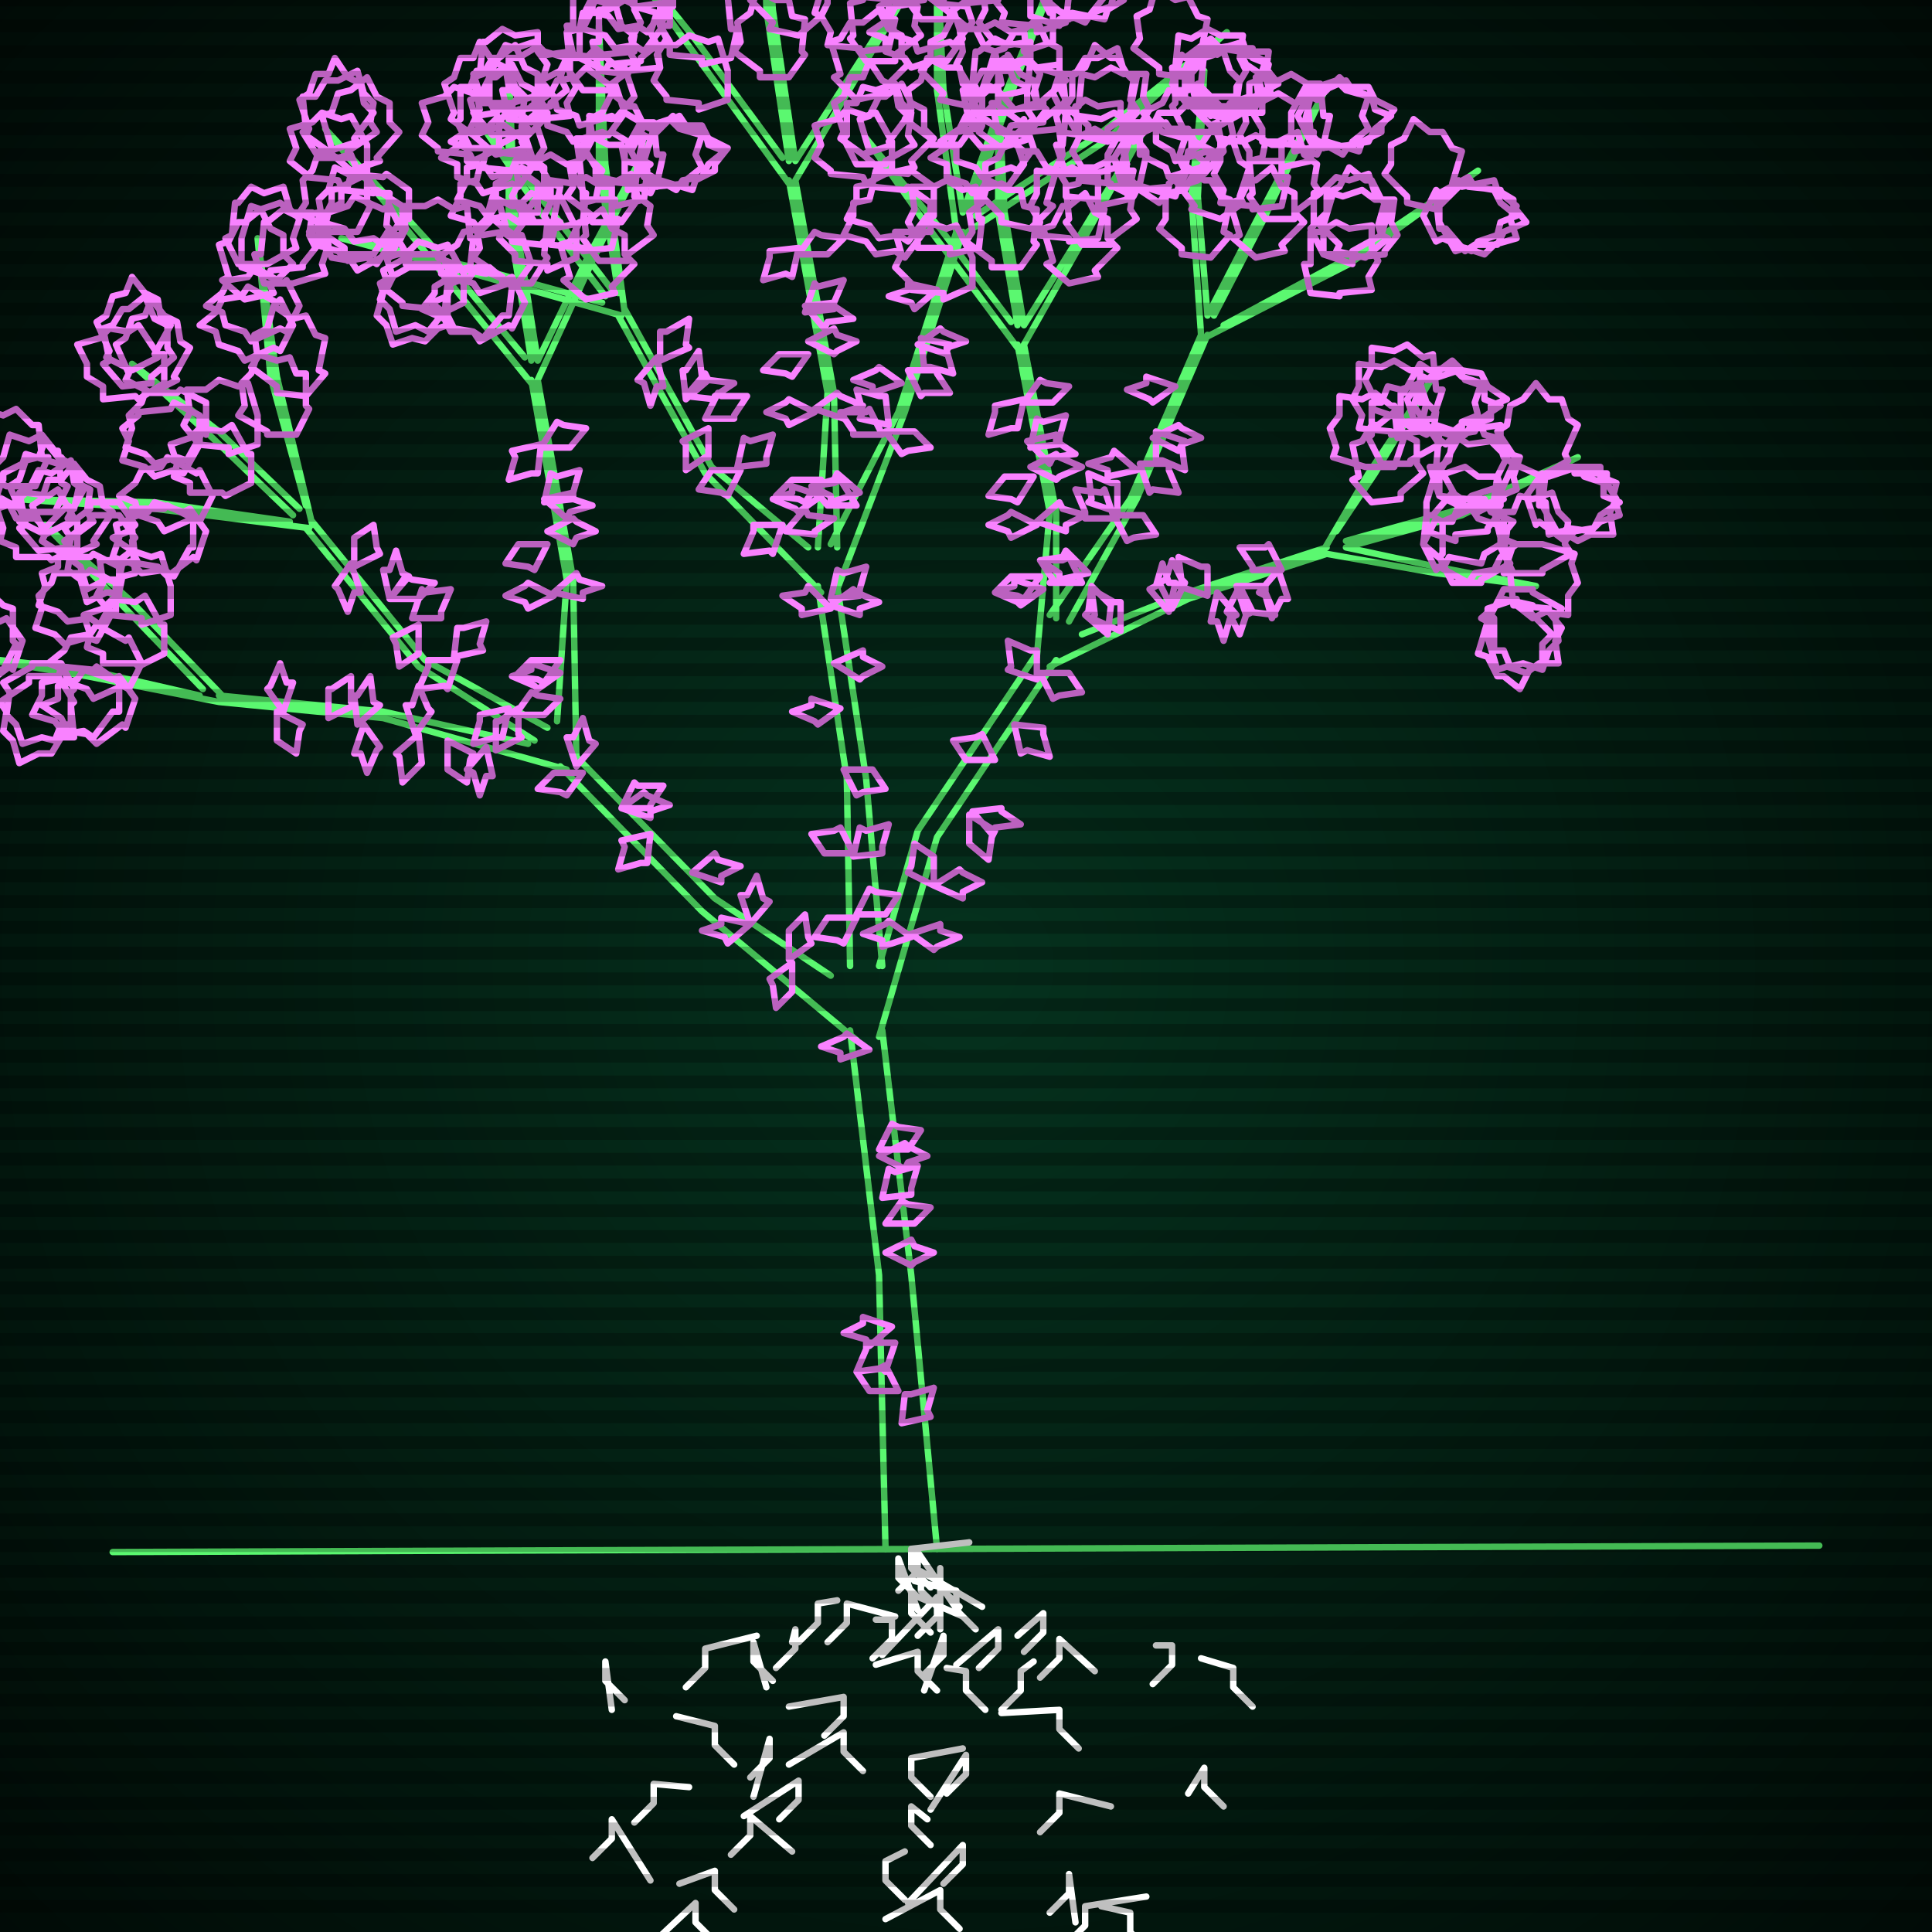
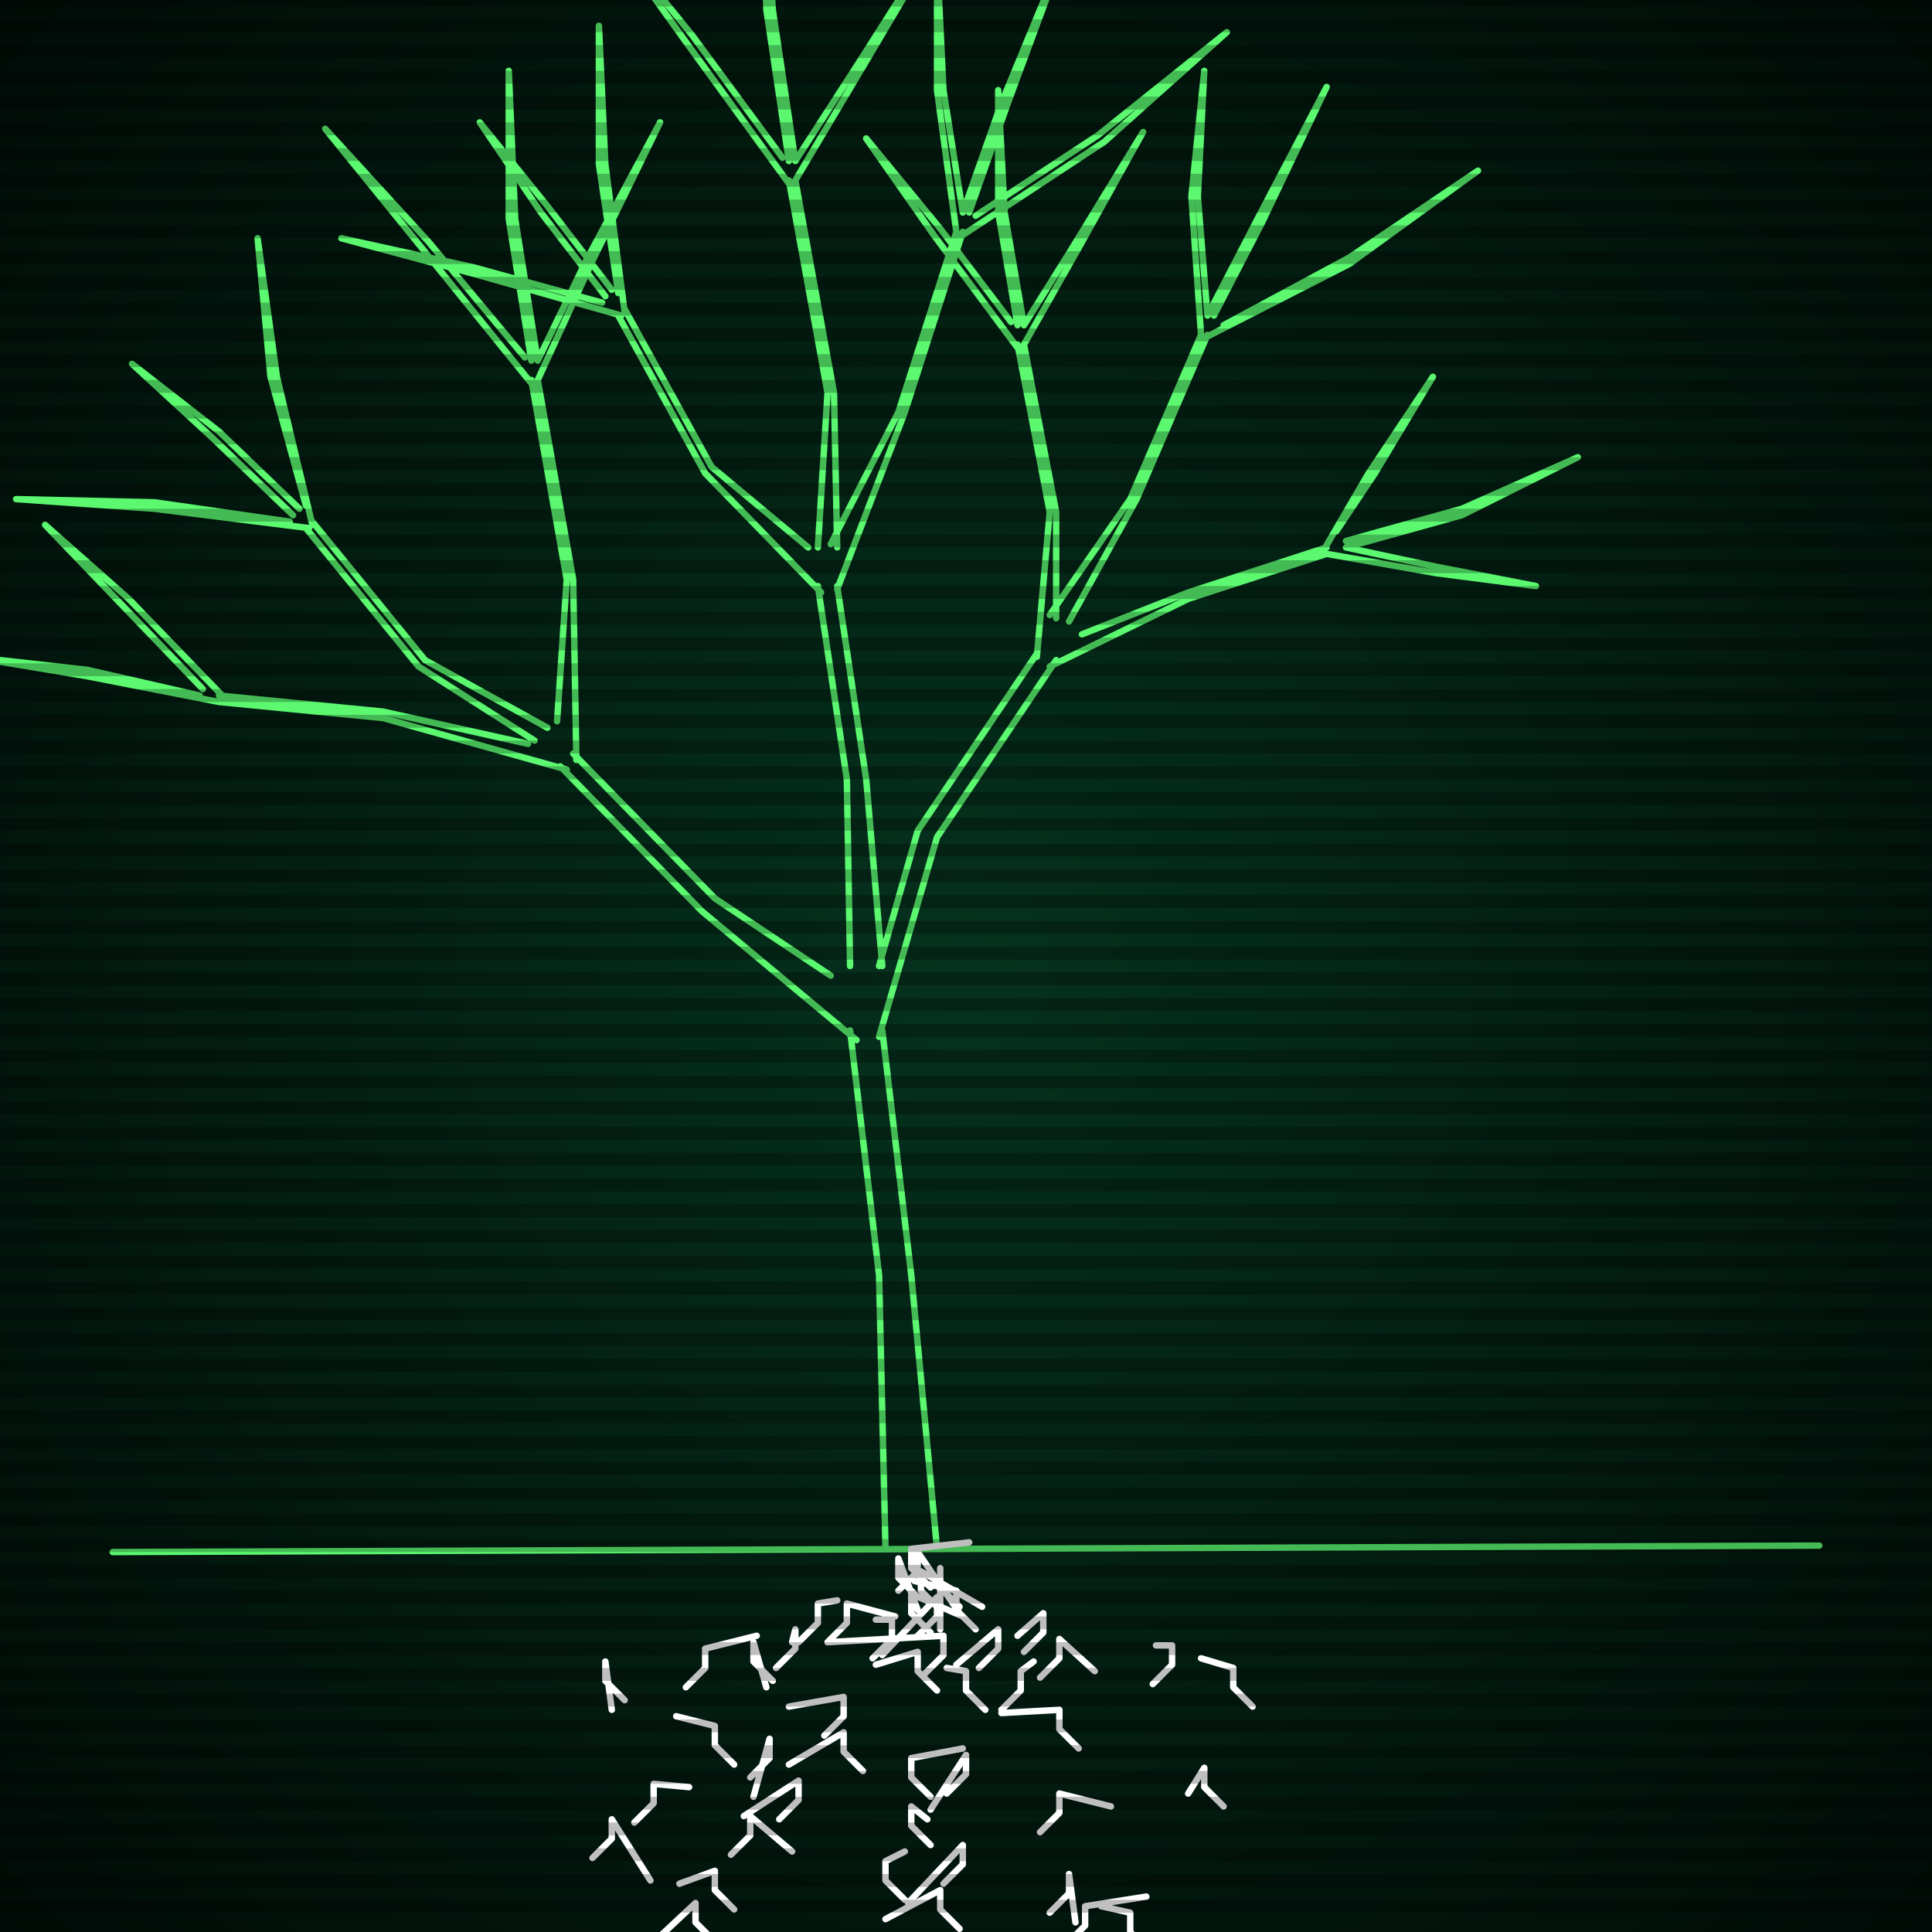
<svg xmlns="http://www.w3.org/2000/svg" width="600" height="600">
  <style>
                @keyframes glow {0 % {opacity: 0.6;}
                3% {opacity: 0.9;} 30% {opacity: 0.6} 70% {opacity: 0.9}}
    
                .flicker {
                animation: glow 3s linear infinite alternate;
                animation-duration: 2.6s;
                animation-delay: 0.0s;
            }
    
    
            </style>
  <defs>
    <radialGradient id="screenGradient" r="100%">
      <stop offset="0%" stop-color="#05321e" />
      <stop offset="90%" stop-color="black" />
    </radialGradient>
  </defs>
-   <rect fill="black" width="600" height="600" />
  <rect className="flicker" fill="url(#screenGradient)" width="600" height="600" />
  <path id="ground-path" className="flicker" style="fill: none;stroke: #5bf870;stroke-width:2px;stroke-linecap:round;stroke-linejoin:round;stroke-miterlimit:4;stroke-dasharray:none" d="M 35 482 L 565 480 " />
  <path id="branch-path" className="flicker" style="fill: none;stroke: #5bf870;stroke-width:2px;stroke-linecap:round;stroke-linejoin:round;stroke-miterlimit:4;stroke-dasharray:none" d="M 275 481 L 273 396 L 264 320 M 274 320 L 283 396 L 291 481 M 266 323 L 218 283 L 174 238 M 178 234 L 222 279 L 258 303 M 176 239 L 119 223 L 68 218 M 68 216 L 119 221 L 164 231 M 68 218 L 27 210 L -9 204 L 27 208 L 62 216 M 63 214 L 38 188 L 14 163 L 40 186 L 69 216 M 166 230 L 130 207 L 95 164 M 97 162 L 132 205 L 170 226 M 96 164 L 48 158 L 5 155 L 48 156 L 90 162 M 91 160 L 66 136 L 41 113 L 68 134 L 93 158 M 95 157 L 84 117 L 80 74 L 86 117 L 97 163 M 173 224 L 176 180 L 165 118 M 167 118 L 178 180 L 179 236 M 165 119 L 131 77 L 101 40 L 133 75 L 163 111 M 165 112 L 158 68 L 158 22 L 160 68 L 167 112 M 167 112 L 182 81 L 205 38 L 184 81 L 167 118 M 264 300 L 263 242 L 254 182 M 260 182 L 269 242 L 274 300 M 255 184 L 219 147 L 192 98 M 194 96 L 221 145 L 251 170 M 193 98 L 147 85 L 106 74 L 147 83 L 187 94 M 188 92 L 168 66 L 149 38 L 170 64 L 190 90 M 192 91 L 186 51 L 186 8 L 188 51 L 194 97 M 254 170 L 257 122 L 245 56 M 247 56 L 259 122 L 260 170 M 245 57 L 213 13 L 185 -26 L 215 11 L 243 49 M 245 50 L 238 3 L 237 -46 L 240 3 L 247 50 M 247 50 L 267 19 L 295 -25 L 269 19 L 247 56 M 258 169 L 279 128 L 297 72 M 299 72 L 281 128 L 260 183 M 297 72 L 291 28 L 291 -13 L 293 28 L 299 66 M 299 66 L 311 32 L 330 -14 L 313 32 L 301 66 M 303 67 L 341 42 L 381 10 L 343 44 L 299 73 M 273 300 L 285 258 L 322 203 M 328 205 L 291 260 L 273 322 M 322 204 L 326 159 L 316 107 M 318 107 L 328 159 L 328 192 M 316 108 L 290 73 L 269 43 L 292 71 L 314 100 M 316 101 L 310 66 L 310 28 L 312 66 L 318 101 M 318 101 L 333 77 L 355 41 L 335 77 L 318 107 M 326 191 L 351 155 L 373 104 M 375 104 L 353 155 L 332 193 M 373 104 L 370 61 L 374 22 L 372 61 L 375 98 M 375 98 L 390 69 L 412 27 L 392 69 L 377 98 M 380 101 L 419 80 L 459 53 L 419 82 L 374 105 M 336 197 L 369 184 L 412 170 M 412 172 L 369 186 L 326 207 M 411 171 L 425 147 L 445 117 L 427 147 L 415 165 M 418 168 L 454 158 L 490 142 L 454 160 L 418 170 M 418 170 L 446 176 L 477 182 L 446 178 L 412 172 " />
-   <path id="leaf-path" className="flicker" style="fill: none;stroke: #f982ff;stroke-width:2px;stroke-linecap:round;stroke-linejoin:round;stroke-miterlimit:4;stroke-dasharray:none" d="M 273 357 L 277 349 L 279 350 L 286 351 L 282 357 L 282 357 L 273 357 M 278 417 L 275 426 L 274 425 L 266 426 L 269 419 L 269 417 L 278 417 M 279 432 L 270 432 L 270 432 L 266 426 L 273 425 L 275 424 L 279 432 M 270 326 L 261 329 L 261 327 L 255 325 L 262 322 L 263 321 L 270 326 M 273 359 L 281 355 L 282 356 L 288 359 L 282 361 L 281 363 L 273 359 M 275 380 L 280 373 L 282 374 L 289 375 L 284 380 L 284 380 L 275 380 M 277 412 L 270 418 L 269 416 L 262 414 L 268 411 L 268 409 L 277 412 M 275 389 L 283 385 L 284 387 L 290 389 L 284 392 L 283 393 L 275 389 M 274 372 L 276 363 L 278 364 L 285 362 L 283 369 L 283 371 L 274 372 M 280 442 L 281 433 L 283 433 L 290 431 L 288 438 L 289 440 L 280 442 M 193 251 L 200 246 L 201 247 L 208 250 L 202 252 L 202 254 L 193 251 M 179 238 L 176 229 L 178 229 L 181 223 L 183 230 L 185 231 L 179 238 M 245 298 L 245 289 L 245 289 L 250 284 L 251 291 L 252 293 L 245 298 M 233 287 L 230 278 L 232 278 L 235 272 L 237 279 L 239 280 L 233 287 M 246 299 L 246 308 L 246 308 L 241 313 L 240 306 L 239 304 L 246 299 M 233 287 L 226 293 L 225 291 L 218 289 L 224 287 L 224 285 L 233 287 M 181 240 L 176 247 L 174 246 L 167 245 L 172 240 L 172 240 L 181 240 M 193 251 L 197 243 L 198 244 L 206 244 L 202 250 L 202 251 L 193 251 M 202 259 L 201 268 L 199 268 L 192 270 L 194 263 L 193 261 L 202 259 M 215 271 L 222 265 L 223 267 L 230 269 L 224 272 L 224 274 L 215 271 M 139 230 L 147 234 L 146 236 L 145 243 L 139 239 L 139 239 L 139 230 M 154 233 L 154 224 L 155 224 L 161 220 L 161 228 L 162 229 L 154 233 M 88 221 L 83 214 L 84 213 L 87 206 L 89 212 L 91 212 L 88 221 M 129 228 L 126 219 L 128 219 L 130 213 L 133 220 L 134 221 L 129 228 M 113 225 L 118 232 L 117 233 L 114 240 L 112 234 L 110 234 L 113 225 M 130 228 L 131 237 L 130 238 L 125 243 L 124 235 L 123 234 L 130 228 M 102 223 L 102 214 L 103 214 L 109 210 L 109 218 L 110 219 L 102 223 M 86 221 L 94 225 L 93 227 L 92 234 L 86 230 L 86 230 L 86 221 M 151 232 L 153 241 L 151 241 L 149 247 L 147 240 L 145 239 L 151 232 M 111 225 L 110 216 L 111 216 L 115 210 L 116 218 L 118 219 L 111 225 M 37 212 L 37 221 L 35 221 L 29 229 L 26 227 L 20 228 L 17 224 L 10 222 L 13 216 L 13 212 L 18 211 L 19 207 L 29 208 L 30 207 L 37 212 M 7 199 L 4 208 L 3 207 L -5 213 L -8 210 L -14 209 L -16 205 L -22 201 L -17 199 L -17 195 L -11 193 L -9 190 L 0 193 L 2 192 L 7 199 M -5 200 L -14 200 L -14 200 L -23 195 L -22 192 L -24 186 L -21 183 L -19 176 L -13 178 L -9 176 L -5 181 L -4 181 L -3 191 L -1 192 L -5 200 M 18 210 L 23 218 L 22 219 L 23 229 L 19 229 L 16 234 L 12 234 L 6 237 L 4 230 L 1 227 L 2 221 L 0 218 L 9 212 L 9 210 L 18 210 M 42 217 L 39 226 L 38 225 L 30 231 L 27 228 L 21 227 L 19 223 L 13 219 L 18 217 L 18 213 L 24 211 L 26 208 L 35 211 L 37 210 L 42 217 M 1 208 L -9 208 L -8 207 L -17 202 L -16 199 L -18 192 L -15 189 L -13 183 L -7 185 L -3 184 L 1 188 L 4 189 L 4 199 L 5 200 L 1 208 M 19 206 L 23 214 L 22 215 L 22 225 L 19 225 L 17 230 L 13 229 L 7 231 L 5 225 L 2 222 L 3 215 L 1 212 L 10 207 L 10 206 L 19 206 M 44 206 L 40 214 L 38 213 L 29 217 L 27 214 L 21 212 L 20 208 L 15 206 L 20 202 L 22 198 L 28 197 L 30 194 L 39 199 L 40 198 L 44 206 M 24 170 L 16 174 L 15 173 L 5 173 L 5 170 L 0 168 L 1 164 L -1 158 L 5 156 L 8 153 L 15 154 L 18 152 L 23 161 L 24 161 L 24 170 M 14 166 L 6 162 L 7 160 L 3 151 L 6 149 L 8 143 L 12 142 L 14 137 L 18 142 L 22 144 L 23 150 L 26 152 L 21 161 L 22 162 L 14 166 M 36 181 L 36 191 L 35 190 L 30 199 L 27 198 L 20 200 L 17 197 L 11 195 L 13 189 L 12 185 L 16 181 L 17 178 L 27 178 L 28 177 L 36 181 M 51 203 L 43 207 L 42 206 L 32 206 L 32 203 L 27 201 L 28 197 L 26 191 L 32 189 L 35 186 L 42 187 L 45 185 L 50 194 L 51 194 L 51 203 M 21 173 L 13 168 L 14 166 L 10 157 L 13 155 L 15 149 L 19 149 L 23 144 L 27 149 L 31 151 L 32 157 L 35 159 L 29 168 L 30 169 L 21 173 M 37 176 L 37 185 L 36 185 L 31 194 L 28 192 L 21 193 L 18 190 L 12 188 L 14 182 L 13 178 L 18 176 L 18 173 L 28 173 L 29 172 L 37 176 M 53 191 L 44 194 L 44 192 L 34 191 L 34 190 L 30 185 L 32 181 L 31 174 L 37 174 L 41 171 L 47 173 L 50 172 L 53 182 L 53 182 L 53 191 M 12 171 L 6 164 L 8 163 L 6 153 L 9 152 L 12 146 L 16 147 L 22 143 L 24 150 L 28 152 L 27 159 L 29 162 L 21 168 L 21 170 L 12 171 M 160 222 L 165 215 L 167 216 L 174 217 L 169 222 L 169 222 L 160 222 M 110 176 L 110 167 L 110 167 L 116 163 L 117 170 L 118 172 L 110 176 M 141 204 L 142 195 L 144 195 L 151 193 L 149 200 L 150 202 L 141 204 M 130 194 L 130 203 L 130 203 L 124 207 L 123 200 L 122 198 L 130 194 M 142 205 L 139 214 L 138 213 L 130 214 L 133 207 L 133 205 L 142 205 M 121 186 L 126 179 L 128 180 L 135 181 L 130 186 L 130 186 L 121 186 M 109 175 L 112 184 L 110 184 L 108 190 L 105 183 L 104 182 L 109 175 M 158 220 L 156 229 L 154 229 L 147 231 L 149 224 L 149 222 L 158 220 M 128 192 L 131 183 L 132 184 L 140 183 L 137 190 L 137 192 L 128 192 M 121 186 L 119 177 L 121 177 L 123 171 L 125 178 L 127 179 L 121 186 M 60 161 L 60 170 L 59 170 L 54 179 L 51 177 L 44 178 L 41 175 L 35 173 L 37 167 L 36 163 L 41 161 L 41 158 L 51 158 L 52 157 L 60 161 M 25 149 L 23 158 L 21 157 L 14 164 L 11 161 L 5 161 L 3 157 L -3 154 L 1 149 L 1 147 L 7 144 L 8 141 L 18 144 L 19 142 L 25 149 M 11 151 L 2 151 L 2 151 L -8 146 L -7 143 L -9 137 L -6 134 L -6 127 L 1 129 L 5 127 L 10 132 L 12 132 L 13 142 L 15 142 L 11 151 M 37 160 L 42 167 L 41 168 L 42 178 L 38 179 L 37 184 L 33 184 L 27 187 L 25 180 L 21 177 L 22 171 L 20 168 L 28 162 L 28 160 L 37 160 M 64 165 L 61 174 L 60 173 L 52 179 L 49 176 L 43 175 L 41 171 L 35 167 L 40 165 L 40 161 L 46 159 L 48 156 L 57 159 L 59 158 L 64 165 M 17 159 L 8 159 L 8 159 L -1 154 L 0 151 L -2 145 L 1 142 L 3 135 L 9 137 L 13 135 L 17 140 L 18 140 L 19 150 L 21 151 L 17 159 M 37 156 L 42 163 L 41 164 L 42 174 L 38 175 L 37 180 L 33 180 L 27 183 L 25 176 L 21 173 L 22 167 L 20 164 L 28 158 L 28 156 L 37 156 M 66 154 L 62 162 L 60 161 L 51 165 L 49 162 L 43 160 L 42 156 L 37 154 L 42 150 L 44 146 L 50 145 L 52 142 L 61 147 L 62 146 L 66 154 M 51 119 L 43 124 L 42 123 L 32 124 L 32 120 L 27 117 L 27 113 L 24 107 L 31 105 L 34 102 L 40 103 L 43 101 L 49 110 L 51 110 L 51 119 M 41 115 L 33 111 L 34 109 L 30 100 L 33 98 L 35 92 L 39 91 L 41 86 L 45 91 L 49 93 L 50 99 L 53 101 L 48 110 L 49 111 L 41 115 M 62 129 L 62 138 L 62 138 L 57 147 L 54 146 L 48 148 L 45 145 L 38 143 L 40 137 L 38 133 L 43 129 L 43 128 L 53 127 L 54 125 L 62 129 M 78 150 L 70 154 L 69 153 L 59 153 L 59 150 L 54 148 L 55 144 L 53 138 L 59 136 L 62 133 L 69 134 L 72 132 L 77 141 L 78 141 L 78 150 M 47 122 L 39 118 L 40 116 L 36 107 L 39 105 L 41 99 L 45 98 L 47 93 L 51 98 L 55 100 L 56 106 L 59 108 L 54 117 L 55 118 L 47 122 M 64 125 L 64 135 L 63 134 L 58 143 L 55 142 L 48 144 L 45 141 L 39 139 L 41 133 L 40 129 L 44 125 L 45 122 L 55 122 L 56 121 L 64 125 M 80 138 L 71 141 L 71 139 L 61 138 L 61 137 L 57 132 L 59 128 L 58 121 L 64 121 L 68 118 L 74 120 L 77 119 L 80 129 L 80 129 L 80 138 M 38 120 L 32 113 L 34 112 L 32 102 L 35 101 L 38 96 L 40 96 L 45 92 L 48 99 L 52 101 L 52 108 L 54 111 L 47 117 L 47 119 L 38 120 M 74 82 L 70 74 L 72 73 L 73 63 L 74 63 L 78 58 L 82 60 L 88 58 L 90 65 L 93 68 L 91 74 L 92 77 L 83 82 L 83 82 L 74 82 M 91 101 L 87 109 L 85 108 L 76 112 L 74 109 L 68 107 L 67 103 L 62 101 L 67 97 L 69 93 L 75 92 L 77 89 L 86 94 L 87 93 L 91 101 M 92 135 L 83 135 L 83 134 L 74 129 L 76 126 L 75 119 L 78 116 L 80 110 L 86 112 L 90 111 L 92 116 L 95 116 L 95 126 L 96 127 L 92 135 M 82 88 L 79 79 L 81 79 L 82 69 L 83 69 L 88 65 L 92 67 L 99 66 L 99 72 L 102 76 L 100 82 L 101 85 L 91 88 L 91 88 L 82 88 M 93 95 L 89 103 L 87 102 L 78 106 L 76 103 L 70 101 L 69 97 L 64 95 L 69 91 L 71 87 L 77 86 L 79 83 L 88 88 L 89 87 L 93 95 M 95 123 L 86 122 L 86 120 L 78 114 L 80 111 L 79 104 L 83 102 L 85 95 L 91 99 L 95 98 L 98 104 L 101 105 L 99 115 L 101 116 L 95 123 M 75 83 L 75 74 L 75 74 L 78 64 L 81 65 L 87 63 L 91 66 L 97 66 L 96 73 L 98 77 L 94 82 L 94 83 L 84 84 L 84 86 L 75 83 M 76 93 L 69 87 L 71 86 L 68 76 L 71 75 L 74 69 L 76 69 L 81 65 L 84 71 L 88 73 L 88 79 L 91 82 L 84 89 L 85 91 L 76 93 M 168 139 L 173 131 L 175 132 L 182 133 L 177 139 L 177 139 L 168 139 M 172 184 L 179 178 L 180 180 L 187 182 L 181 184 L 181 186 L 172 184 M 170 169 L 166 177 L 164 176 L 157 175 L 161 169 L 161 169 L 170 169 M 172 185 L 164 189 L 163 187 L 157 185 L 163 182 L 164 181 L 172 185 M 169 155 L 178 153 L 178 155 L 184 157 L 177 159 L 176 161 L 169 155 M 168 138 L 167 147 L 165 147 L 158 149 L 160 142 L 159 140 L 168 138 M 174 209 L 167 214 L 166 213 L 159 210 L 165 208 L 165 206 L 174 209 M 170 165 L 178 161 L 179 162 L 185 165 L 179 167 L 178 169 L 170 165 M 169 156 L 171 147 L 173 148 L 180 146 L 178 153 L 178 155 L 169 156 M 174 205 L 169 212 L 167 211 L 160 210 L 165 205 L 165 205 L 174 205 M 114 54 L 106 58 L 105 56 L 95 55 L 95 54 L 90 50 L 92 46 L 90 40 L 97 38 L 100 35 L 106 37 L 109 36 L 114 45 L 114 45 L 114 54 M 102 47 L 95 42 L 96 40 L 93 31 L 96 29 L 98 23 L 102 23 L 104 18 L 108 24 L 112 26 L 113 32 L 116 35 L 110 43 L 111 44 L 102 47 M 125 64 L 125 73 L 123 73 L 117 82 L 114 80 L 108 81 L 105 78 L 98 76 L 101 70 L 101 66 L 106 63 L 106 59 L 116 60 L 117 59 L 125 64 M 144 94 L 136 98 L 135 96 L 125 95 L 125 94 L 120 90 L 122 86 L 120 80 L 127 78 L 130 75 L 136 77 L 139 76 L 144 85 L 144 85 L 144 94 M 109 53 L 102 47 L 103 46 L 100 36 L 103 35 L 105 29 L 109 28 L 114 24 L 117 30 L 121 32 L 121 38 L 124 41 L 117 49 L 118 50 L 109 53 M 127 59 L 127 68 L 125 68 L 119 76 L 116 74 L 110 75 L 107 71 L 100 69 L 103 63 L 103 59 L 108 58 L 109 54 L 119 55 L 120 54 L 127 59 M 146 83 L 137 85 L 137 83 L 127 83 L 127 80 L 124 75 L 126 71 L 125 64 L 132 64 L 136 62 L 141 65 L 145 64 L 146 74 L 147 74 L 146 83 M 99 49 L 94 41 L 95 40 L 94 30 L 98 30 L 101 25 L 105 25 L 111 22 L 113 29 L 116 32 L 115 38 L 117 41 L 108 47 L 108 49 L 99 49 M 150 32 L 147 23 L 149 23 L 150 13 L 151 13 L 156 9 L 160 11 L 167 10 L 167 16 L 170 20 L 168 26 L 169 29 L 159 32 L 159 32 L 150 32 M 166 51 L 161 58 L 159 57 L 150 60 L 148 57 L 142 55 L 142 51 L 137 49 L 143 45 L 145 41 L 151 40 L 154 37 L 162 43 L 163 42 L 166 51 M 165 88 L 156 88 L 156 86 L 147 80 L 149 77 L 148 71 L 151 68 L 153 61 L 159 64 L 163 64 L 166 69 L 170 69 L 169 79 L 170 80 L 165 88 M 158 37 L 156 28 L 158 28 L 158 18 L 161 18 L 166 15 L 170 17 L 177 16 L 177 23 L 179 27 L 176 32 L 177 36 L 167 37 L 167 38 L 158 37 M 169 46 L 164 53 L 162 52 L 153 55 L 151 52 L 145 50 L 145 46 L 140 44 L 146 40 L 148 36 L 154 35 L 157 32 L 165 38 L 166 37 L 169 46 M 168 76 L 159 75 L 159 73 L 152 67 L 154 64 L 154 57 L 158 55 L 161 48 L 166 52 L 168 52 L 171 57 L 174 58 L 172 68 L 174 69 L 168 76 M 152 32 L 152 23 L 152 23 L 157 14 L 160 15 L 166 13 L 169 16 L 176 18 L 174 24 L 176 28 L 171 32 L 171 33 L 161 34 L 160 36 L 152 32 M 153 42 L 147 35 L 149 34 L 147 24 L 150 23 L 153 18 L 155 18 L 160 14 L 163 21 L 167 23 L 167 30 L 169 33 L 162 39 L 162 41 L 153 42 M 200 62 L 191 64 L 191 62 L 181 62 L 181 59 L 178 54 L 180 50 L 179 43 L 186 43 L 190 41 L 195 44 L 199 43 L 200 53 L 201 53 L 200 62 M 182 93 L 175 87 L 177 86 L 174 76 L 177 75 L 180 69 L 182 69 L 187 65 L 190 71 L 194 73 L 194 79 L 197 82 L 190 89 L 191 91 L 182 93 M 198 51 L 200 42 L 202 43 L 209 36 L 212 39 L 218 39 L 220 43 L 226 46 L 222 51 L 222 53 L 216 56 L 215 59 L 205 56 L 204 58 L 198 51 M 204 57 L 195 59 L 195 57 L 185 56 L 185 52 L 182 47 L 184 43 L 183 36 L 190 37 L 194 35 L 199 38 L 203 38 L 204 48 L 206 48 L 204 57 M 186 81 L 181 74 L 182 73 L 181 63 L 185 62 L 186 57 L 190 57 L 196 54 L 198 61 L 202 64 L 201 70 L 203 73 L 195 79 L 195 81 L 186 81 M 196 47 L 200 39 L 202 40 L 211 36 L 213 39 L 219 41 L 220 45 L 225 47 L 220 51 L 218 55 L 212 56 L 210 59 L 201 54 L 200 55 L 196 47 M 194 56 L 194 47 L 194 47 L 199 38 L 202 39 L 208 37 L 211 40 L 218 42 L 216 48 L 218 52 L 213 56 L 213 57 L 203 58 L 202 60 L 194 56 M 190 77 L 181 78 L 181 77 L 171 76 L 172 72 L 169 67 L 171 63 L 171 56 L 178 57 L 182 55 L 187 58 L 190 58 L 190 68 L 192 68 L 190 77 M 258 186 L 260 177 L 262 178 L 269 176 L 267 183 L 267 185 L 258 186 M 266 284 L 270 276 L 272 277 L 279 278 L 275 284 L 275 284 L 266 284 M 265 266 L 267 257 L 269 258 L 276 256 L 274 263 L 274 265 L 265 266 M 266 285 L 262 293 L 260 292 L 253 291 L 257 285 L 257 285 L 266 285 M 265 265 L 256 265 L 256 265 L 252 259 L 259 258 L 261 257 L 265 265 M 258 189 L 249 191 L 249 189 L 243 185 L 250 184 L 251 182 L 258 189 M 259 206 L 268 202 L 268 204 L 274 207 L 268 210 L 267 211 L 259 206 M 261 220 L 254 225 L 253 224 L 246 221 L 252 219 L 252 217 L 261 220 M 262 239 L 271 239 L 271 239 L 275 245 L 268 246 L 266 247 L 262 239 M 258 188 L 265 183 L 266 184 L 273 187 L 267 189 L 267 191 L 258 188 M 244 165 L 250 158 L 251 160 L 259 161 L 253 165 L 253 166 L 244 165 M 205 112 L 205 103 L 207 103 L 214 99 L 213 107 L 214 108 L 205 112 M 229 145 L 231 136 L 233 137 L 240 135 L 238 142 L 238 144 L 229 145 M 220 133 L 220 142 L 219 142 L 213 146 L 213 138 L 212 137 L 220 133 M 230 146 L 226 154 L 224 153 L 217 152 L 221 146 L 221 146 L 230 146 M 213 123 L 219 116 L 220 118 L 228 119 L 222 123 L 222 124 L 213 123 M 204 111 L 206 120 L 204 120 L 202 126 L 200 119 L 198 118 L 204 111 M 243 163 L 240 172 L 239 171 L 231 172 L 234 165 L 234 163 L 243 163 M 219 130 L 223 122 L 224 123 L 232 123 L 228 129 L 228 130 L 219 130 M 213 124 L 212 115 L 213 115 L 217 109 L 218 117 L 220 118 L 213 124 M 159 89 L 158 98 L 156 98 L 150 105 L 147 103 L 140 103 L 138 99 L 131 96 L 135 91 L 135 89 L 140 86 L 141 83 L 151 85 L 152 83 L 159 89 M 125 72 L 121 80 L 120 79 L 111 84 L 109 81 L 103 80 L 101 76 L 96 72 L 101 70 L 102 66 L 108 64 L 110 61 L 119 65 L 121 64 L 125 72 M 111 72 L 102 72 L 102 71 L 93 66 L 95 63 L 94 56 L 97 53 L 99 47 L 105 49 L 109 48 L 111 53 L 114 53 L 114 63 L 115 64 L 111 72 M 136 82 L 140 90 L 139 91 L 139 101 L 136 102 L 132 106 L 128 105 L 122 107 L 120 101 L 117 98 L 119 91 L 118 88 L 127 83 L 126 82 L 136 82 M 163 94 L 159 102 L 158 101 L 149 106 L 147 103 L 141 102 L 139 98 L 134 94 L 139 92 L 140 88 L 146 86 L 148 83 L 157 87 L 159 86 L 163 94 M 116 79 L 107 79 L 107 77 L 98 71 L 100 68 L 99 62 L 102 59 L 104 52 L 110 55 L 114 55 L 117 60 L 121 60 L 120 70 L 121 71 L 116 79 M 137 79 L 141 87 L 139 88 L 138 98 L 137 98 L 133 103 L 129 101 L 123 103 L 121 96 L 118 93 L 120 87 L 119 84 L 128 79 L 128 79 L 137 79 M 165 82 L 160 89 L 158 88 L 149 91 L 147 88 L 141 86 L 141 82 L 136 80 L 142 76 L 144 72 L 150 71 L 153 68 L 161 74 L 162 73 L 165 82 M 155 46 L 147 50 L 146 48 L 136 47 L 136 46 L 131 42 L 133 38 L 131 32 L 138 30 L 141 27 L 147 29 L 150 28 L 155 37 L 155 37 L 155 46 M 147 42 L 140 37 L 141 35 L 138 26 L 141 24 L 143 18 L 147 18 L 149 13 L 153 19 L 157 21 L 158 27 L 161 30 L 155 38 L 156 39 L 147 42 M 167 57 L 167 66 L 165 66 L 159 74 L 156 72 L 150 73 L 147 69 L 140 67 L 143 61 L 143 57 L 148 56 L 149 52 L 159 53 L 160 52 L 167 57 M 179 80 L 170 84 L 170 82 L 160 81 L 160 79 L 155 74 L 157 70 L 155 63 L 162 63 L 165 60 L 171 62 L 174 61 L 179 71 L 179 71 L 179 80 M 154 48 L 147 42 L 149 41 L 146 31 L 149 30 L 152 24 L 154 24 L 159 20 L 162 26 L 166 28 L 166 34 L 169 37 L 162 44 L 163 46 L 154 48 M 169 52 L 169 61 L 167 61 L 161 69 L 158 67 L 152 68 L 149 64 L 142 62 L 145 56 L 145 52 L 150 51 L 151 47 L 161 48 L 162 47 L 169 52 M 181 69 L 172 71 L 172 69 L 162 69 L 162 66 L 159 61 L 161 57 L 160 50 L 167 50 L 171 48 L 176 51 L 180 50 L 181 60 L 182 60 L 181 69 M 146 46 L 142 38 L 143 37 L 143 27 L 146 27 L 148 22 L 152 23 L 158 21 L 160 27 L 163 30 L 162 37 L 164 40 L 155 45 L 155 46 L 146 46 M 178 17 L 176 8 L 178 8 L 178 -2 L 181 -2 L 186 -5 L 190 -3 L 197 -4 L 197 3 L 199 7 L 196 12 L 197 16 L 187 17 L 187 18 L 178 17 M 194 35 L 189 42 L 187 41 L 178 44 L 176 41 L 170 39 L 170 35 L 165 33 L 171 29 L 173 25 L 179 24 L 182 21 L 190 27 L 191 26 L 194 35 M 193 69 L 184 69 L 184 67 L 176 61 L 178 58 L 177 52 L 181 49 L 183 42 L 189 45 L 193 45 L 194 50 L 198 51 L 197 61 L 198 62 L 193 69 M 186 22 L 184 13 L 186 13 L 186 3 L 189 3 L 194 0 L 198 2 L 205 1 L 205 8 L 207 12 L 204 17 L 205 21 L 195 22 L 195 23 L 186 22 M 197 30 L 191 37 L 190 36 L 180 39 L 179 36 L 173 34 L 172 30 L 168 25 L 174 22 L 176 18 L 182 18 L 185 15 L 193 22 L 194 21 L 197 30 M 195 57 L 186 55 L 187 53 L 180 46 L 183 43 L 183 37 L 187 35 L 190 29 L 195 33 L 197 33 L 200 39 L 203 40 L 200 50 L 202 51 L 195 57 M 180 18 L 180 9 L 180 9 L 185 0 L 188 1 L 194 -1 L 197 2 L 204 4 L 202 10 L 204 14 L 199 18 L 199 19 L 189 20 L 188 22 L 180 18 M 181 28 L 176 21 L 177 20 L 176 10 L 180 9 L 181 4 L 185 4 L 191 1 L 193 8 L 197 11 L 196 17 L 198 20 L 190 26 L 190 28 L 181 28 M 248 79 L 253 72 L 255 73 L 262 74 L 257 79 L 257 79 L 248 79 M 253 127 L 260 122 L 261 123 L 268 126 L 262 128 L 262 130 L 253 127 M 251 110 L 246 117 L 244 116 L 237 115 L 242 110 L 242 110 L 251 110 M 253 128 L 245 132 L 244 130 L 238 128 L 244 125 L 245 124 L 253 128 M 250 95 L 259 94 L 259 95 L 265 99 L 257 100 L 256 102 L 250 95 M 248 77 L 246 86 L 244 85 L 237 87 L 239 80 L 239 78 L 248 77 M 255 154 L 248 159 L 247 158 L 240 155 L 246 153 L 246 151 L 255 154 M 251 106 L 259 102 L 260 104 L 266 106 L 260 109 L 259 110 L 251 106 M 250 97 L 253 88 L 254 89 L 262 87 L 259 94 L 259 96 L 250 97 M 255 149 L 250 156 L 248 155 L 241 154 L 246 149 L 246 149 L 255 149 M 196 -11 L 188 -7 L 187 -9 L 177 -10 L 177 -11 L 172 -15 L 174 -19 L 172 -25 L 179 -27 L 182 -30 L 188 -28 L 191 -29 L 196 -20 L 196 -20 L 196 -11 M 185 -19 L 178 -24 L 179 -26 L 176 -35 L 179 -37 L 181 -43 L 185 -43 L 187 -48 L 191 -42 L 195 -40 L 196 -34 L 199 -31 L 193 -23 L 194 -22 L 185 -19 M 208 -1 L 208 8 L 206 8 L 200 16 L 197 14 L 191 15 L 188 11 L 181 9 L 184 3 L 184 -1 L 189 -2 L 190 -6 L 200 -5 L 201 -6 L 208 -1 M 226 31 L 217 34 L 217 32 L 207 31 L 207 30 L 203 25 L 205 21 L 204 14 L 210 14 L 214 11 L 220 13 L 223 12 L 226 22 L 226 22 L 226 31 M 192 -13 L 185 -19 L 187 -20 L 184 -30 L 187 -31 L 190 -37 L 192 -37 L 197 -41 L 200 -35 L 204 -33 L 204 -27 L 207 -24 L 200 -17 L 201 -15 L 192 -13 M 209 -7 L 209 2 L 207 2 L 201 10 L 198 8 L 192 9 L 189 5 L 182 3 L 185 -3 L 185 -7 L 190 -8 L 191 -12 L 201 -11 L 202 -12 L 209 -7 M 227 18 L 218 20 L 218 18 L 208 17 L 208 13 L 205 8 L 207 4 L 206 -3 L 213 -2 L 217 -4 L 222 -1 L 226 -1 L 227 9 L 229 9 L 227 18 M 183 -17 L 179 -25 L 180 -26 L 180 -36 L 183 -36 L 185 -41 L 189 -40 L 195 -42 L 197 -36 L 200 -33 L 199 -26 L 201 -23 L 192 -18 L 192 -17 L 183 -17 M 230 -35 L 227 -44 L 229 -44 L 230 -55 L 233 -54 L 238 -58 L 242 -56 L 249 -57 L 249 -51 L 251 -47 L 248 -41 L 249 -38 L 240 -35 L 239 -34 L 230 -35 M 246 -15 L 241 -8 L 239 -9 L 230 -6 L 228 -9 L 222 -11 L 222 -15 L 217 -17 L 223 -21 L 225 -25 L 231 -26 L 234 -29 L 242 -23 L 243 -24 L 246 -15 M 245 24 L 236 24 L 236 22 L 228 16 L 230 13 L 229 7 L 233 4 L 235 -3 L 241 0 L 245 0 L 246 5 L 250 6 L 249 16 L 250 17 L 245 24 M 238 -30 L 236 -39 L 238 -39 L 238 -49 L 241 -49 L 246 -52 L 250 -50 L 257 -51 L 257 -44 L 259 -40 L 256 -35 L 257 -31 L 247 -30 L 247 -29 L 238 -30 M 249 -21 L 244 -14 L 242 -15 L 233 -12 L 231 -15 L 225 -17 L 225 -21 L 220 -23 L 226 -27 L 228 -31 L 234 -32 L 237 -35 L 245 -29 L 246 -30 L 249 -21 M 248 11 L 239 9 L 240 7 L 233 0 L 236 -3 L 236 -9 L 240 -11 L 243 -17 L 248 -13 L 250 -13 L 253 -7 L 256 -6 L 253 4 L 255 5 L 248 11 M 232 -35 L 232 -44 L 232 -44 L 237 -53 L 240 -52 L 246 -54 L 249 -51 L 256 -49 L 254 -43 L 256 -39 L 251 -35 L 251 -34 L 241 -33 L 240 -31 L 232 -35 M 233 -25 L 227 -32 L 229 -33 L 227 -43 L 230 -44 L 233 -50 L 237 -49 L 243 -53 L 245 -46 L 249 -44 L 248 -37 L 250 -34 L 242 -28 L 242 -26 L 233 -25 M 287 0 L 278 1 L 278 0 L 268 -1 L 269 -5 L 266 -10 L 268 -14 L 268 -21 L 275 -20 L 279 -22 L 284 -19 L 287 -19 L 287 -9 L 289 -9 L 287 0 M 266 31 L 259 24 L 261 23 L 258 13 L 261 12 L 264 7 L 268 7 L 273 3 L 276 9 L 280 11 L 280 17 L 282 20 L 275 27 L 275 29 L 266 31 M 287 -12 L 290 -21 L 291 -20 L 299 -26 L 302 -23 L 308 -22 L 310 -18 L 316 -14 L 311 -12 L 311 -8 L 305 -6 L 303 -3 L 294 -6 L 292 -5 L 287 -12 M 291 -5 L 282 -4 L 282 -5 L 272 -6 L 273 -10 L 270 -15 L 272 -19 L 272 -26 L 279 -25 L 283 -27 L 288 -24 L 291 -24 L 291 -14 L 293 -14 L 291 -5 M 269 19 L 264 12 L 265 11 L 264 1 L 268 0 L 269 -5 L 273 -5 L 279 -8 L 281 -1 L 285 2 L 284 8 L 286 11 L 278 17 L 278 19 L 269 19 M 286 -16 L 291 -23 L 293 -22 L 302 -25 L 304 -22 L 310 -20 L 310 -16 L 315 -14 L 309 -10 L 307 -6 L 301 -5 L 298 -2 L 290 -8 L 289 -7 L 286 -16 M 283 -7 L 283 -16 L 283 -16 L 288 -25 L 291 -24 L 297 -26 L 300 -23 L 307 -21 L 305 -15 L 307 -11 L 302 -7 L 302 -6 L 292 -5 L 291 -3 L 283 -7 M 276 15 L 267 16 L 267 15 L 257 14 L 258 10 L 255 5 L 257 1 L 257 -6 L 264 -5 L 268 -7 L 273 -4 L 276 -4 L 276 6 L 278 6 L 276 15 M 275 134 L 284 134 L 284 134 L 289 139 L 282 140 L 280 141 L 275 134 M 280 119 L 271 122 L 271 120 L 265 118 L 272 115 L 273 114 L 280 119 M 274 135 L 265 135 L 265 134 L 261 128 L 269 128 L 270 127 L 274 135 M 286 105 L 295 107 L 294 109 L 296 116 L 289 114 L 287 114 L 286 105 M 291 90 L 284 96 L 283 94 L 276 92 L 282 90 L 282 88 L 291 90 M 266 157 L 257 157 L 257 157 L 252 151 L 259 150 L 261 149 L 266 157 M 282 115 L 291 115 L 291 116 L 295 122 L 287 122 L 286 123 L 282 115 M 285 107 L 292 102 L 293 103 L 300 106 L 294 108 L 294 110 L 285 107 M 267 153 L 258 156 L 258 154 L 252 151 L 259 149 L 260 147 L 267 153 M 276 132 L 267 130 L 268 128 L 266 121 L 273 123 L 275 123 L 276 132 M 283 -5 L 281 -14 L 283 -14 L 283 -24 L 286 -24 L 291 -27 L 295 -25 L 302 -26 L 302 -19 L 304 -15 L 301 -10 L 302 -6 L 292 -5 L 292 -4 L 283 -5 M 299 12 L 294 19 L 292 18 L 283 21 L 281 18 L 275 16 L 275 12 L 270 10 L 276 6 L 278 2 L 284 1 L 287 -2 L 295 4 L 296 3 L 299 12 M 298 45 L 289 45 L 289 43 L 281 37 L 283 34 L 282 28 L 286 25 L 288 18 L 294 21 L 298 21 L 299 26 L 303 27 L 302 37 L 303 38 L 298 45 M 291 1 L 289 -8 L 291 -8 L 291 -18 L 294 -18 L 299 -21 L 303 -19 L 310 -20 L 310 -13 L 312 -9 L 309 -4 L 310 0 L 300 1 L 300 2 L 291 1 M 302 7 L 296 14 L 295 13 L 285 16 L 284 13 L 278 11 L 277 7 L 273 2 L 279 -1 L 281 -5 L 287 -5 L 290 -8 L 298 -1 L 299 -2 L 302 7 M 301 33 L 292 31 L 293 29 L 286 22 L 289 19 L 289 13 L 293 11 L 296 5 L 301 9 L 303 9 L 306 15 L 309 16 L 306 26 L 308 27 L 301 33 M 285 -4 L 285 -13 L 285 -13 L 290 -22 L 293 -21 L 299 -23 L 302 -20 L 309 -18 L 307 -12 L 309 -8 L 304 -4 L 304 -3 L 294 -2 L 293 0 L 285 -4 M 286 6 L 281 -1 L 282 -2 L 281 -12 L 285 -13 L 286 -18 L 290 -18 L 296 -21 L 298 -14 L 302 -11 L 301 -5 L 303 -2 L 295 4 L 295 6 L 286 6 M 327 13 L 318 16 L 318 14 L 308 13 L 308 12 L 304 7 L 306 3 L 305 -4 L 311 -4 L 315 -7 L 321 -5 L 324 -6 L 327 4 L 327 4 L 327 13 M 311 46 L 304 41 L 305 39 L 302 30 L 305 28 L 307 22 L 311 22 L 313 17 L 317 23 L 321 25 L 322 31 L 325 34 L 319 42 L 320 43 L 311 46 M 325 0 L 326 -9 L 328 -9 L 334 -16 L 337 -14 L 344 -14 L 346 -10 L 353 -7 L 349 -2 L 349 0 L 344 3 L 343 6 L 333 4 L 332 6 L 325 0 M 331 7 L 322 10 L 322 8 L 311 7 L 312 4 L 308 -1 L 310 -5 L 309 -12 L 315 -12 L 319 -14 L 325 -11 L 328 -12 L 331 -3 L 332 -2 L 331 7 M 315 34 L 309 27 L 311 26 L 309 16 L 312 15 L 315 10 L 317 10 L 322 6 L 325 13 L 329 15 L 329 22 L 331 25 L 324 31 L 324 33 L 315 34 M 322 -4 L 326 -12 L 327 -11 L 336 -16 L 338 -13 L 344 -12 L 346 -8 L 351 -4 L 346 -2 L 345 2 L 339 4 L 337 7 L 328 3 L 326 4 L 322 -4 M 320 5 L 320 -4 L 320 -4 L 323 -14 L 326 -13 L 332 -15 L 336 -12 L 342 -12 L 341 -5 L 343 -1 L 339 4 L 339 5 L 329 6 L 329 8 L 320 5 M 319 28 L 310 30 L 310 28 L 300 28 L 300 25 L 297 20 L 299 16 L 298 9 L 305 9 L 309 7 L 314 10 L 318 9 L 319 19 L 320 19 L 319 28 M 331 54 L 328 45 L 330 45 L 331 35 L 332 35 L 337 31 L 341 33 L 348 32 L 348 38 L 351 42 L 349 48 L 350 51 L 340 54 L 340 54 L 331 54 M 369 21 L 375 14 L 376 16 L 386 13 L 387 16 L 393 19 L 393 21 L 397 26 L 391 29 L 389 33 L 383 33 L 380 36 L 373 29 L 371 30 L 369 21 M 369 24 L 360 23 L 360 21 L 352 15 L 354 12 L 353 5 L 357 3 L 359 -4 L 365 0 L 369 -1 L 372 5 L 375 6 L 373 16 L 375 17 L 369 24 M 335 42 L 334 33 L 335 33 L 336 23 L 340 24 L 345 21 L 349 23 L 356 23 L 355 30 L 357 34 L 354 39 L 354 42 L 344 42 L 344 44 L 335 42 M 370 18 L 378 14 L 379 15 L 389 15 L 389 18 L 394 20 L 393 24 L 395 30 L 389 32 L 386 35 L 379 34 L 376 36 L 371 27 L 370 27 L 370 18 M 364 26 L 367 17 L 368 18 L 376 12 L 379 15 L 385 16 L 387 20 L 393 24 L 388 26 L 388 30 L 382 32 L 380 35 L 371 32 L 369 33 L 364 26 M 347 42 L 338 41 L 338 39 L 331 33 L 333 30 L 333 23 L 337 21 L 340 14 L 345 18 L 347 18 L 350 23 L 353 24 L 351 34 L 353 35 L 347 42 M 335 42 L 330 34 L 331 33 L 330 23 L 334 23 L 337 18 L 341 18 L 347 15 L 349 22 L 352 25 L 351 31 L 353 34 L 344 40 L 344 42 L 335 42 M 283 290 L 292 287 L 292 289 L 298 291 L 291 294 L 290 295 L 283 290 M 290 275 L 298 270 L 299 271 L 305 274 L 299 277 L 299 279 L 290 275 M 283 291 L 274 294 L 274 292 L 268 290 L 275 287 L 276 286 L 283 291 M 290 275 L 282 271 L 283 269 L 284 262 L 290 266 L 290 266 L 290 275 M 322 211 L 313 208 L 314 207 L 313 199 L 320 202 L 322 202 L 322 211 M 315 225 L 324 226 L 324 228 L 326 235 L 319 233 L 317 234 L 315 225 M 309 236 L 300 236 L 300 236 L 296 230 L 303 229 L 305 228 L 309 236 M 301 253 L 309 258 L 308 260 L 307 267 L 301 262 L 301 262 L 301 253 M 323 209 L 332 209 L 332 209 L 336 215 L 329 216 L 327 217 L 323 209 M 302 252 L 311 251 L 311 252 L 317 256 L 309 257 L 308 259 L 302 252 M 318 125 L 323 118 L 325 119 L 332 120 L 327 125 L 327 125 L 318 125 M 322 162 L 329 156 L 330 158 L 337 160 L 331 163 L 331 165 L 322 162 M 321 148 L 316 156 L 314 155 L 307 154 L 312 148 L 312 148 L 321 148 M 322 163 L 314 167 L 313 165 L 307 163 L 313 160 L 314 159 L 322 163 M 319 137 L 328 135 L 328 137 L 334 141 L 327 142 L 326 144 L 319 137 M 318 124 L 316 133 L 314 133 L 307 135 L 309 128 L 309 126 L 318 124 M 324 183 L 317 188 L 316 187 L 309 184 L 315 182 L 315 180 L 324 183 M 320 145 L 328 141 L 329 142 L 336 145 L 329 148 L 328 149 L 320 145 M 320 139 L 322 130 L 324 131 L 331 129 L 329 136 L 329 138 L 320 139 M 323 179 L 318 186 L 316 185 L 309 184 L 314 179 L 314 179 L 323 179 M 277 53 L 269 57 L 268 55 L 258 54 L 258 53 L 253 49 L 255 45 L 253 39 L 260 37 L 263 34 L 269 36 L 272 35 L 277 44 L 277 44 L 277 53 M 268 48 L 261 43 L 262 41 L 259 32 L 262 30 L 264 24 L 268 24 L 270 19 L 274 25 L 278 27 L 279 33 L 282 36 L 276 44 L 277 45 L 268 48 M 289 63 L 289 72 L 287 72 L 281 80 L 278 78 L 272 79 L 269 75 L 262 73 L 265 67 L 265 63 L 270 62 L 271 58 L 281 59 L 282 58 L 289 63 M 302 89 L 293 93 L 293 91 L 283 90 L 283 88 L 278 83 L 280 79 L 278 72 L 285 72 L 288 69 L 294 71 L 297 70 L 302 80 L 302 80 L 302 89 M 275 54 L 268 48 L 270 47 L 267 37 L 270 36 L 273 30 L 275 30 L 280 26 L 283 32 L 287 34 L 287 40 L 290 43 L 283 50 L 284 52 L 275 54 M 290 58 L 290 67 L 288 67 L 282 75 L 279 73 L 273 74 L 270 70 L 263 68 L 266 62 L 266 58 L 271 57 L 272 53 L 282 54 L 283 53 L 290 58 M 304 77 L 295 79 L 295 77 L 285 77 L 285 74 L 282 69 L 284 65 L 283 58 L 290 58 L 294 56 L 299 59 L 303 58 L 304 68 L 305 68 L 304 77 M 266 51 L 262 43 L 263 42 L 263 32 L 266 32 L 268 27 L 272 28 L 278 26 L 280 32 L 283 35 L 282 42 L 284 45 L 275 50 L 275 51 L 266 51 M 303 35 L 300 26 L 302 26 L 303 16 L 304 16 L 309 12 L 313 14 L 320 13 L 320 19 L 323 23 L 321 29 L 322 32 L 312 35 L 312 35 L 303 35 M 318 51 L 313 58 L 311 57 L 302 60 L 300 57 L 294 55 L 294 51 L 289 49 L 295 45 L 297 41 L 303 40 L 306 37 L 314 43 L 315 42 L 318 51 M 317 83 L 308 83 L 308 81 L 300 75 L 302 72 L 301 66 L 305 63 L 307 56 L 313 59 L 317 59 L 318 64 L 322 65 L 321 75 L 322 76 L 317 83 M 310 41 L 308 32 L 310 32 L 310 22 L 313 22 L 318 19 L 322 21 L 329 20 L 329 27 L 331 31 L 328 36 L 329 40 L 319 41 L 319 42 L 310 41 M 321 46 L 316 53 L 314 52 L 305 55 L 303 52 L 297 50 L 297 46 L 292 44 L 298 40 L 300 36 L 306 35 L 309 32 L 317 38 L 318 37 L 321 46 M 320 71 L 311 69 L 311 67 L 304 60 L 306 57 L 306 51 L 310 49 L 313 43 L 318 47 L 322 47 L 325 52 L 328 53 L 325 63 L 327 64 L 320 71 M 305 37 L 305 28 L 305 28 L 310 19 L 313 20 L 319 18 L 322 21 L 329 23 L 327 29 L 329 33 L 324 37 L 324 38 L 314 39 L 313 41 L 305 37 M 305 46 L 299 39 L 301 38 L 299 28 L 302 27 L 305 22 L 307 22 L 312 18 L 315 25 L 319 27 L 319 34 L 321 37 L 314 43 L 314 45 L 305 46 M 350 62 L 341 64 L 341 62 L 331 61 L 331 57 L 328 52 L 330 48 L 329 41 L 336 42 L 340 40 L 345 43 L 349 43 L 350 53 L 352 53 L 350 62 M 332 88 L 325 82 L 327 81 L 324 71 L 327 70 L 330 64 L 332 64 L 337 60 L 340 66 L 344 68 L 344 74 L 347 77 L 340 84 L 341 86 L 332 88 M 348 52 L 351 43 L 352 44 L 360 37 L 363 40 L 369 40 L 371 44 L 377 47 L 373 52 L 372 56 L 366 58 L 365 61 L 355 58 L 354 59 L 348 52 M 354 57 L 345 58 L 345 57 L 335 56 L 336 52 L 333 47 L 335 43 L 335 36 L 342 37 L 346 35 L 351 38 L 354 38 L 354 48 L 356 48 L 354 57 M 336 76 L 331 69 L 332 68 L 331 58 L 335 57 L 336 52 L 340 52 L 346 49 L 348 56 L 352 59 L 351 65 L 353 68 L 345 74 L 345 76 L 336 76 M 346 49 L 351 41 L 353 42 L 362 38 L 364 41 L 370 43 L 370 47 L 375 51 L 370 55 L 368 59 L 362 60 L 360 63 L 351 57 L 350 58 L 346 49 M 344 57 L 344 48 L 344 48 L 349 39 L 352 40 L 358 38 L 361 41 L 368 43 L 366 49 L 368 53 L 363 57 L 363 58 L 353 59 L 352 61 L 344 57 M 341 74 L 332 75 L 332 74 L 322 73 L 323 69 L 320 64 L 322 60 L 322 53 L 329 54 L 333 52 L 338 55 L 341 55 L 341 65 L 343 65 L 341 74 M 346 160 L 355 160 L 355 160 L 359 166 L 352 167 L 350 168 L 346 160 M 353 146 L 344 148 L 344 146 L 338 144 L 345 142 L 346 140 L 353 146 M 346 161 L 337 161 L 337 159 L 334 152 L 342 153 L 343 152 L 346 161 M 359 134 L 368 137 L 367 138 L 368 146 L 361 143 L 359 143 L 359 134 M 365 120 L 358 125 L 357 124 L 350 121 L 356 119 L 356 117 L 365 120 M 336 181 L 326 181 L 327 180 L 323 174 L 330 174 L 332 173 L 336 181 M 354 144 L 363 144 L 363 146 L 366 153 L 358 152 L 357 153 L 354 144 M 358 136 L 366 132 L 367 133 L 373 136 L 367 138 L 366 140 L 358 136 M 338 178 L 329 180 L 329 178 L 323 174 L 330 173 L 331 171 L 338 178 M 347 159 L 338 156 L 339 155 L 338 147 L 345 150 L 347 150 L 347 159 M 365 30 L 364 21 L 365 21 L 366 11 L 370 12 L 375 9 L 379 11 L 386 11 L 385 18 L 387 22 L 384 27 L 384 30 L 374 30 L 374 32 L 365 30 M 380 47 L 374 54 L 373 52 L 363 55 L 362 52 L 356 49 L 356 47 L 352 42 L 358 39 L 360 35 L 366 35 L 369 32 L 376 39 L 378 38 L 380 47 M 376 80 L 367 79 L 367 77 L 360 71 L 362 68 L 362 61 L 366 59 L 369 52 L 374 56 L 376 56 L 379 61 L 382 62 L 380 72 L 382 73 L 376 80 M 373 35 L 372 26 L 373 26 L 374 16 L 378 17 L 383 14 L 387 16 L 394 16 L 393 23 L 395 27 L 392 32 L 392 35 L 382 35 L 382 37 L 373 35 M 383 42 L 376 49 L 375 47 L 365 50 L 364 47 L 359 44 L 359 40 L 355 35 L 361 32 L 363 28 L 369 28 L 372 26 L 379 33 L 381 33 L 383 42 M 379 68 L 370 65 L 371 64 L 365 56 L 368 53 L 369 47 L 373 45 L 377 39 L 379 44 L 383 44 L 385 50 L 388 52 L 385 61 L 386 63 L 379 68 M 368 31 L 368 22 L 369 22 L 374 13 L 377 15 L 384 14 L 387 17 L 393 19 L 391 25 L 392 29 L 387 31 L 387 34 L 377 34 L 376 35 L 368 31 M 368 41 L 364 33 L 365 32 L 365 22 L 368 22 L 370 17 L 374 18 L 380 16 L 382 22 L 385 25 L 384 32 L 386 35 L 377 40 L 377 41 L 368 41 M 407 50 L 398 52 L 398 50 L 388 50 L 388 47 L 385 42 L 387 38 L 386 31 L 393 31 L 397 29 L 402 32 L 406 31 L 407 41 L 408 41 L 407 50 M 390 80 L 383 74 L 385 73 L 382 63 L 385 62 L 388 56 L 390 56 L 395 52 L 398 58 L 402 60 L 402 66 L 405 69 L 398 76 L 399 78 L 390 80 M 405 39 L 407 30 L 409 31 L 416 24 L 419 27 L 425 27 L 427 31 L 433 34 L 429 39 L 429 41 L 423 44 L 422 47 L 412 44 L 411 46 L 405 39 M 411 45 L 402 47 L 402 45 L 392 44 L 392 40 L 389 35 L 391 31 L 390 24 L 397 25 L 401 23 L 406 26 L 410 26 L 411 36 L 413 36 L 411 45 M 393 68 L 388 61 L 389 60 L 388 50 L 392 49 L 393 44 L 397 44 L 403 41 L 405 48 L 409 51 L 408 57 L 410 60 L 402 66 L 402 68 L 393 68 M 403 36 L 407 28 L 409 29 L 418 25 L 420 28 L 426 30 L 427 34 L 432 36 L 427 40 L 425 44 L 419 45 L 417 48 L 408 43 L 407 44 L 403 36 M 401 44 L 401 35 L 401 35 L 406 26 L 409 27 L 415 25 L 418 28 L 425 30 L 423 36 L 425 40 L 420 44 L 420 45 L 410 46 L 409 48 L 401 44 M 398 64 L 389 65 L 389 64 L 379 63 L 380 59 L 377 54 L 379 50 L 379 43 L 386 44 L 390 42 L 395 45 L 398 45 L 398 55 L 400 55 L 398 64 M 407 91 L 405 82 L 407 82 L 407 72 L 410 72 L 415 69 L 419 71 L 426 70 L 426 77 L 428 81 L 425 86 L 426 90 L 416 91 L 416 92 L 407 91 M 446 62 L 453 56 L 454 58 L 464 56 L 465 59 L 470 62 L 470 64 L 474 69 L 467 72 L 465 76 L 458 76 L 455 78 L 449 71 L 447 71 L 446 62 M 446 65 L 437 63 L 437 61 L 430 54 L 432 51 L 432 45 L 436 43 L 439 37 L 444 41 L 448 41 L 451 46 L 454 47 L 451 57 L 453 58 L 446 65 M 411 79 L 411 70 L 411 70 L 414 60 L 417 61 L 423 59 L 427 62 L 433 62 L 432 69 L 434 73 L 430 78 L 430 79 L 420 80 L 420 82 L 411 79 M 447 60 L 455 56 L 456 58 L 466 59 L 466 60 L 471 64 L 469 68 L 471 74 L 464 76 L 461 79 L 455 77 L 452 78 L 447 69 L 447 69 L 447 60 M 442 67 L 446 59 L 447 60 L 456 55 L 458 58 L 464 59 L 466 63 L 471 67 L 466 69 L 465 73 L 459 75 L 457 78 L 448 74 L 446 75 L 442 67 M 424 80 L 415 78 L 416 76 L 409 69 L 412 66 L 412 60 L 416 58 L 419 52 L 424 56 L 426 56 L 429 62 L 432 63 L 429 73 L 431 74 L 424 80 M 411 79 L 407 71 L 408 70 L 408 60 L 411 59 L 415 55 L 419 56 L 425 54 L 427 60 L 430 63 L 428 70 L 429 73 L 420 78 L 421 79 L 411 79 M 375 185 L 366 182 L 367 181 L 366 173 L 373 176 L 375 176 L 375 185 M 363 190 L 357 183 L 359 182 L 361 175 L 363 181 L 365 181 L 363 190 M 385 182 L 389 190 L 387 191 L 385 197 L 382 191 L 381 190 L 385 182 M 398 177 L 389 177 L 389 176 L 385 170 L 393 170 L 394 169 L 398 177 M 344 197 L 337 191 L 338 190 L 339 182 L 344 187 L 345 188 L 344 197 M 378 184 L 384 191 L 382 192 L 380 199 L 378 193 L 376 193 L 378 184 M 384 182 L 393 182 L 393 184 L 396 191 L 388 190 L 387 191 L 384 182 M 348 196 L 339 192 L 340 191 L 339 183 L 346 187 L 348 187 L 348 196 M 364 189 L 360 181 L 362 180 L 364 174 L 367 180 L 368 181 L 364 189 M 397 177 L 400 186 L 398 186 L 395 192 L 393 185 L 391 184 L 397 177 M 441 134 L 432 135 L 432 134 L 422 133 L 423 129 L 420 124 L 422 120 L 422 113 L 429 114 L 433 112 L 438 115 L 441 115 L 441 125 L 443 125 L 441 134 M 426 156 L 420 149 L 422 148 L 420 138 L 423 137 L 426 132 L 428 132 L 433 128 L 436 135 L 440 137 L 440 144 L 442 147 L 435 153 L 435 155 L 426 156 M 439 126 L 442 117 L 443 118 L 451 112 L 454 115 L 460 116 L 462 120 L 468 124 L 463 126 L 463 130 L 457 132 L 455 135 L 446 132 L 444 133 L 439 126 M 445 130 L 436 131 L 435 130 L 426 127 L 427 124 L 424 118 L 426 114 L 426 108 L 433 109 L 437 107 L 442 111 L 445 110 L 446 121 L 448 121 L 445 130 M 429 144 L 425 136 L 426 135 L 426 125 L 429 125 L 431 120 L 435 121 L 441 119 L 443 125 L 446 128 L 445 135 L 447 138 L 438 143 L 438 144 L 429 144 M 437 124 L 442 117 L 444 118 L 453 115 L 455 118 L 461 120 L 461 124 L 466 126 L 460 130 L 458 134 L 452 135 L 449 138 L 441 132 L 440 133 L 437 124 M 435 131 L 435 122 L 436 122 L 441 113 L 444 115 L 451 114 L 454 117 L 460 119 L 458 125 L 459 129 L 454 131 L 454 134 L 444 134 L 443 135 L 435 131 M 433 145 L 424 145 L 424 145 L 414 142 L 415 139 L 413 133 L 416 129 L 416 123 L 423 124 L 427 122 L 432 126 L 433 126 L 434 136 L 436 136 L 433 145 M 443 165 L 443 156 L 443 156 L 446 146 L 449 147 L 455 145 L 459 148 L 465 148 L 464 155 L 466 159 L 462 164 L 462 165 L 452 166 L 452 168 L 443 165 M 478 148 L 486 144 L 487 145 L 497 145 L 497 148 L 502 150 L 501 154 L 503 160 L 497 162 L 494 165 L 487 164 L 484 166 L 479 157 L 478 157 L 478 148 M 479 148 L 470 144 L 471 143 L 465 134 L 468 132 L 469 126 L 473 124 L 477 119 L 481 124 L 485 124 L 487 130 L 490 132 L 486 141 L 487 143 L 479 148 M 447 154 L 447 145 L 448 145 L 453 136 L 456 138 L 463 137 L 466 140 L 472 142 L 470 148 L 471 152 L 466 154 L 466 157 L 456 157 L 455 158 L 447 154 M 480 147 L 489 145 L 489 147 L 499 147 L 499 150 L 502 155 L 500 159 L 501 166 L 494 166 L 490 168 L 485 165 L 481 166 L 480 156 L 479 156 L 480 147 M 474 154 L 479 147 L 481 148 L 490 145 L 492 148 L 498 150 L 498 154 L 503 156 L 497 160 L 495 164 L 489 165 L 486 168 L 478 162 L 477 163 L 474 154 M 459 159 L 451 155 L 452 154 L 447 145 L 450 143 L 451 137 L 455 135 L 459 130 L 461 135 L 465 136 L 467 142 L 470 144 L 466 153 L 467 155 L 459 159 M 447 154 L 444 145 L 446 145 L 447 134 L 450 135 L 455 131 L 459 133 L 466 132 L 466 138 L 468 142 L 465 148 L 466 151 L 457 154 L 456 155 L 447 154 M 467 183 L 476 183 L 476 184 L 485 189 L 483 192 L 484 199 L 481 202 L 479 208 L 473 206 L 469 207 L 467 202 L 464 202 L 464 192 L 463 191 L 467 183 M 470 178 L 466 170 L 467 169 L 467 159 L 470 159 L 472 154 L 476 155 L 482 153 L 484 159 L 487 162 L 486 169 L 488 172 L 479 177 L 479 178 L 470 178 M 442 169 L 446 161 L 448 162 L 457 158 L 459 161 L 465 163 L 466 167 L 471 169 L 466 173 L 464 177 L 458 178 L 456 181 L 447 176 L 446 177 L 442 169 M 467 186 L 476 188 L 475 190 L 482 197 L 479 200 L 479 206 L 475 208 L 472 214 L 467 210 L 465 210 L 462 204 L 459 203 L 462 193 L 460 192 L 467 186 M 462 189 L 471 186 L 471 188 L 481 189 L 481 190 L 485 195 L 483 199 L 484 206 L 478 206 L 474 209 L 468 207 L 465 208 L 462 198 L 462 198 L 462 189 M 451 181 L 447 173 L 448 172 L 448 162 L 451 162 L 453 157 L 457 158 L 463 156 L 465 162 L 468 165 L 467 172 L 469 175 L 460 180 L 460 181 L 451 181 M 442 169 L 443 160 L 445 160 L 451 153 L 454 155 L 461 155 L 463 159 L 470 162 L 466 167 L 466 169 L 461 172 L 460 175 L 450 173 L 449 175 L 442 169 M 470 169 L 479 169 L 479 169 L 489 172 L 488 175 L 490 181 L 487 185 L 487 191 L 480 190 L 476 192 L 471 188 L 470 188 L 469 178 L 467 178 L 470 169 " />
-   <path id="root-path" className="flicker" style="fill: none;stroke: #ffffff;stroke-width:2px;stroke-linecap:round;stroke-linejoin:round;stroke-miterlimit:4;stroke-dasharray:none" d="M 301 479 L 283 481 L 283 487 L 289 493 M 298 501 L 285 482 L 285 488 L 279 494 M 285 500 L 279 484 L 279 490 L 285 496 M 305 499 L 286 488 L 286 494 L 292 500 M 292 506 L 292 487 L 292 493 L 298 499 M 299 502 L 283 495 L 283 501 L 289 507 M 274 514 L 291 496 L 291 502 L 285 508 M 284 491 L 297 494 L 297 500 L 303 506 M 272 503 L 277 503 L 277 509 L 271 515 M 278 502 L 263 498 L 263 504 L 257 510 M 287 525 L 293 508 L 293 514 L 287 520 M 272 517 L 285 513 L 285 519 L 291 525 M 260 497 L 254 498 L 254 504 L 248 510 M 297 517 L 310 506 L 310 512 L 304 518 M 294 518 L 300 519 L 300 525 L 306 531 M 246 510 L 247 506 L 247 512 L 241 518 M 316 508 L 324 501 L 324 507 L 318 513 M 245 530 L 262 527 L 262 533 L 256 539 M 321 516 L 317 519 L 317 525 L 311 531 M 340 519 L 329 509 L 329 515 L 323 521 M 238 524 L 234 510 L 234 516 L 240 522 M 245 548 L 262 538 L 262 544 L 268 550 M 299 543 L 283 546 L 283 552 L 289 558 M 289 562 L 300 545 L 300 551 L 294 557 M 311 532 L 329 531 L 329 537 L 335 543 M 235 508 L 219 512 L 219 518 L 213 524 M 234 558 L 239 540 L 239 546 L 233 552 M 288 565 L 283 561 L 283 567 L 289 573 M 231 564 L 248 553 L 248 559 L 242 565 M 210 533 L 222 536 L 222 542 L 228 548 M 359 511 L 364 511 L 364 517 L 358 523 M 345 561 L 329 557 L 329 563 L 323 569 M 282 591 L 299 573 L 299 579 L 293 585 M 281 575 L 275 578 L 275 584 L 281 590 M 246 575 L 233 564 L 233 570 L 227 576 M 190 531 L 188 516 L 188 522 L 194 528 M 275 596 L 292 587 L 292 593 L 298 599 M 373 515 L 383 518 L 383 524 L 389 530 M 214 555 L 203 554 L 203 560 L 197 566 M 334 597 L 332 582 L 332 588 L 326 594 M 369 557 L 374 549 L 374 555 L 380 561 M 211 585 L 222 581 L 222 587 L 228 593 M 256 606 L 273 605 L 273 611 L 267 617 M 356 589 L 337 592 L 337 598 L 331 604 M 202 584 L 190 565 L 190 571 L 184 577 M 200 606 L 216 591 L 216 597 L 222 603 M 342 592 L 351 594 L 351 600 L 357 606 M 291 621 L 295 619 L 295 625 L 289 631 " />
+   <path id="root-path" className="flicker" style="fill: none;stroke: #ffffff;stroke-width:2px;stroke-linecap:round;stroke-linejoin:round;stroke-miterlimit:4;stroke-dasharray:none" d="M 301 479 L 283 481 L 283 487 L 289 493 M 298 501 L 285 482 L 285 488 L 279 494 M 285 500 L 279 484 L 279 490 L 285 496 M 305 499 L 286 488 L 286 494 L 292 500 M 292 506 L 292 487 L 292 493 L 298 499 M 299 502 L 283 495 L 283 501 L 289 507 M 274 514 L 291 496 L 291 502 L 285 508 M 284 491 L 297 494 L 297 500 L 303 506 M 272 503 L 277 503 L 277 509 L 271 515 M 278 502 L 263 498 L 263 504 L 257 510 L 293 508 L 293 514 L 287 520 M 272 517 L 285 513 L 285 519 L 291 525 M 260 497 L 254 498 L 254 504 L 248 510 M 297 517 L 310 506 L 310 512 L 304 518 M 294 518 L 300 519 L 300 525 L 306 531 M 246 510 L 247 506 L 247 512 L 241 518 M 316 508 L 324 501 L 324 507 L 318 513 M 245 530 L 262 527 L 262 533 L 256 539 M 321 516 L 317 519 L 317 525 L 311 531 M 340 519 L 329 509 L 329 515 L 323 521 M 238 524 L 234 510 L 234 516 L 240 522 M 245 548 L 262 538 L 262 544 L 268 550 M 299 543 L 283 546 L 283 552 L 289 558 M 289 562 L 300 545 L 300 551 L 294 557 M 311 532 L 329 531 L 329 537 L 335 543 M 235 508 L 219 512 L 219 518 L 213 524 M 234 558 L 239 540 L 239 546 L 233 552 M 288 565 L 283 561 L 283 567 L 289 573 M 231 564 L 248 553 L 248 559 L 242 565 M 210 533 L 222 536 L 222 542 L 228 548 M 359 511 L 364 511 L 364 517 L 358 523 M 345 561 L 329 557 L 329 563 L 323 569 M 282 591 L 299 573 L 299 579 L 293 585 M 281 575 L 275 578 L 275 584 L 281 590 M 246 575 L 233 564 L 233 570 L 227 576 M 190 531 L 188 516 L 188 522 L 194 528 M 275 596 L 292 587 L 292 593 L 298 599 M 373 515 L 383 518 L 383 524 L 389 530 M 214 555 L 203 554 L 203 560 L 197 566 M 334 597 L 332 582 L 332 588 L 326 594 M 369 557 L 374 549 L 374 555 L 380 561 M 211 585 L 222 581 L 222 587 L 228 593 M 256 606 L 273 605 L 273 611 L 267 617 M 356 589 L 337 592 L 337 598 L 331 604 M 202 584 L 190 565 L 190 571 L 184 577 M 200 606 L 216 591 L 216 597 L 222 603 M 342 592 L 351 594 L 351 600 L 357 606 M 291 621 L 295 619 L 295 625 L 289 631 " />
  <g id="stripes">
    <path id="stripe-path" style="stroke: rgba(0, 0, 0, 0.25);stroke-width:4px;" d="M 0,0 L 600,0 M 0,8 L 600,8 M 0,16 L 600,16 M 0,24 L 600,24 M 0,32 L 600,32 M 0,40 L 600,40 M 0,48 L 600,48 M 0,56 L 600,56 M 0,64 L 600,64 M 0,72 L 600,72 M 0,80 L 600,80 M 0,88 L 600,88 M 0,96 L 600,96 M 0,104 L 600,104 M 0,112 L 600,112 M 0,120 L 600,120 M 0,128 L 600,128 M 0,136 L 600,136 M 0,144 L 600,144 M 0,152 L 600,152 M 0,160 L 600,160 M 0,168 L 600,168 M 0,176 L 600,176 M 0,184 L 600,184 M 0,192 L 600,192 M 0,200 L 600,200 M 0,208 L 600,208 M 0,216 L 600,216 M 0,224 L 600,224 M 0,232 L 600,232 M 0,240 L 600,240 M 0,248 L 600,248 M 0,256 L 600,256 M 0,264 L 600,264 M 0,272 L 600,272 M 0,280 L 600,280 M 0,288 L 600,288 M 0,296 L 600,296 M 0,304 L 600,304 M 0,312 L 600,312 M 0,320 L 600,320 M 0,328 L 600,328 M 0,336 L 600,336 M 0,344 L 600,344 M 0,352 L 600,352 M 0,360 L 600,360 M 0,368 L 600,368 M 0,376 L 600,376 M 0,384 L 600,384 M 0,392 L 600,392 M 0,400 L 600,400 M 0,408 L 600,408 M 0,416 L 600,416 M 0,424 L 600,424 M 0,432 L 600,432 M 0,440 L 600,440 M 0,448 L 600,448 M 0,456 L 600,456 M 0,464 L 600,464 M 0,472 L 600,472 M 0,480 L 600,480 M 0,488 L 600,488 M 0,496 L 600,496 M 0,504 L 600,504 M 0,512 L 600,512 M 0,520 L 600,520 M 0,528 L 600,528 M 0,536 L 600,536 M 0,544 L 600,544 M 0,552 L 600,552 M 0,560 L 600,560 M 0,568 L 600,568 M 0,576 L 600,576 M 0,584 L 600,584 M 0,592 L 600,592 z" />
  </g>
</svg>